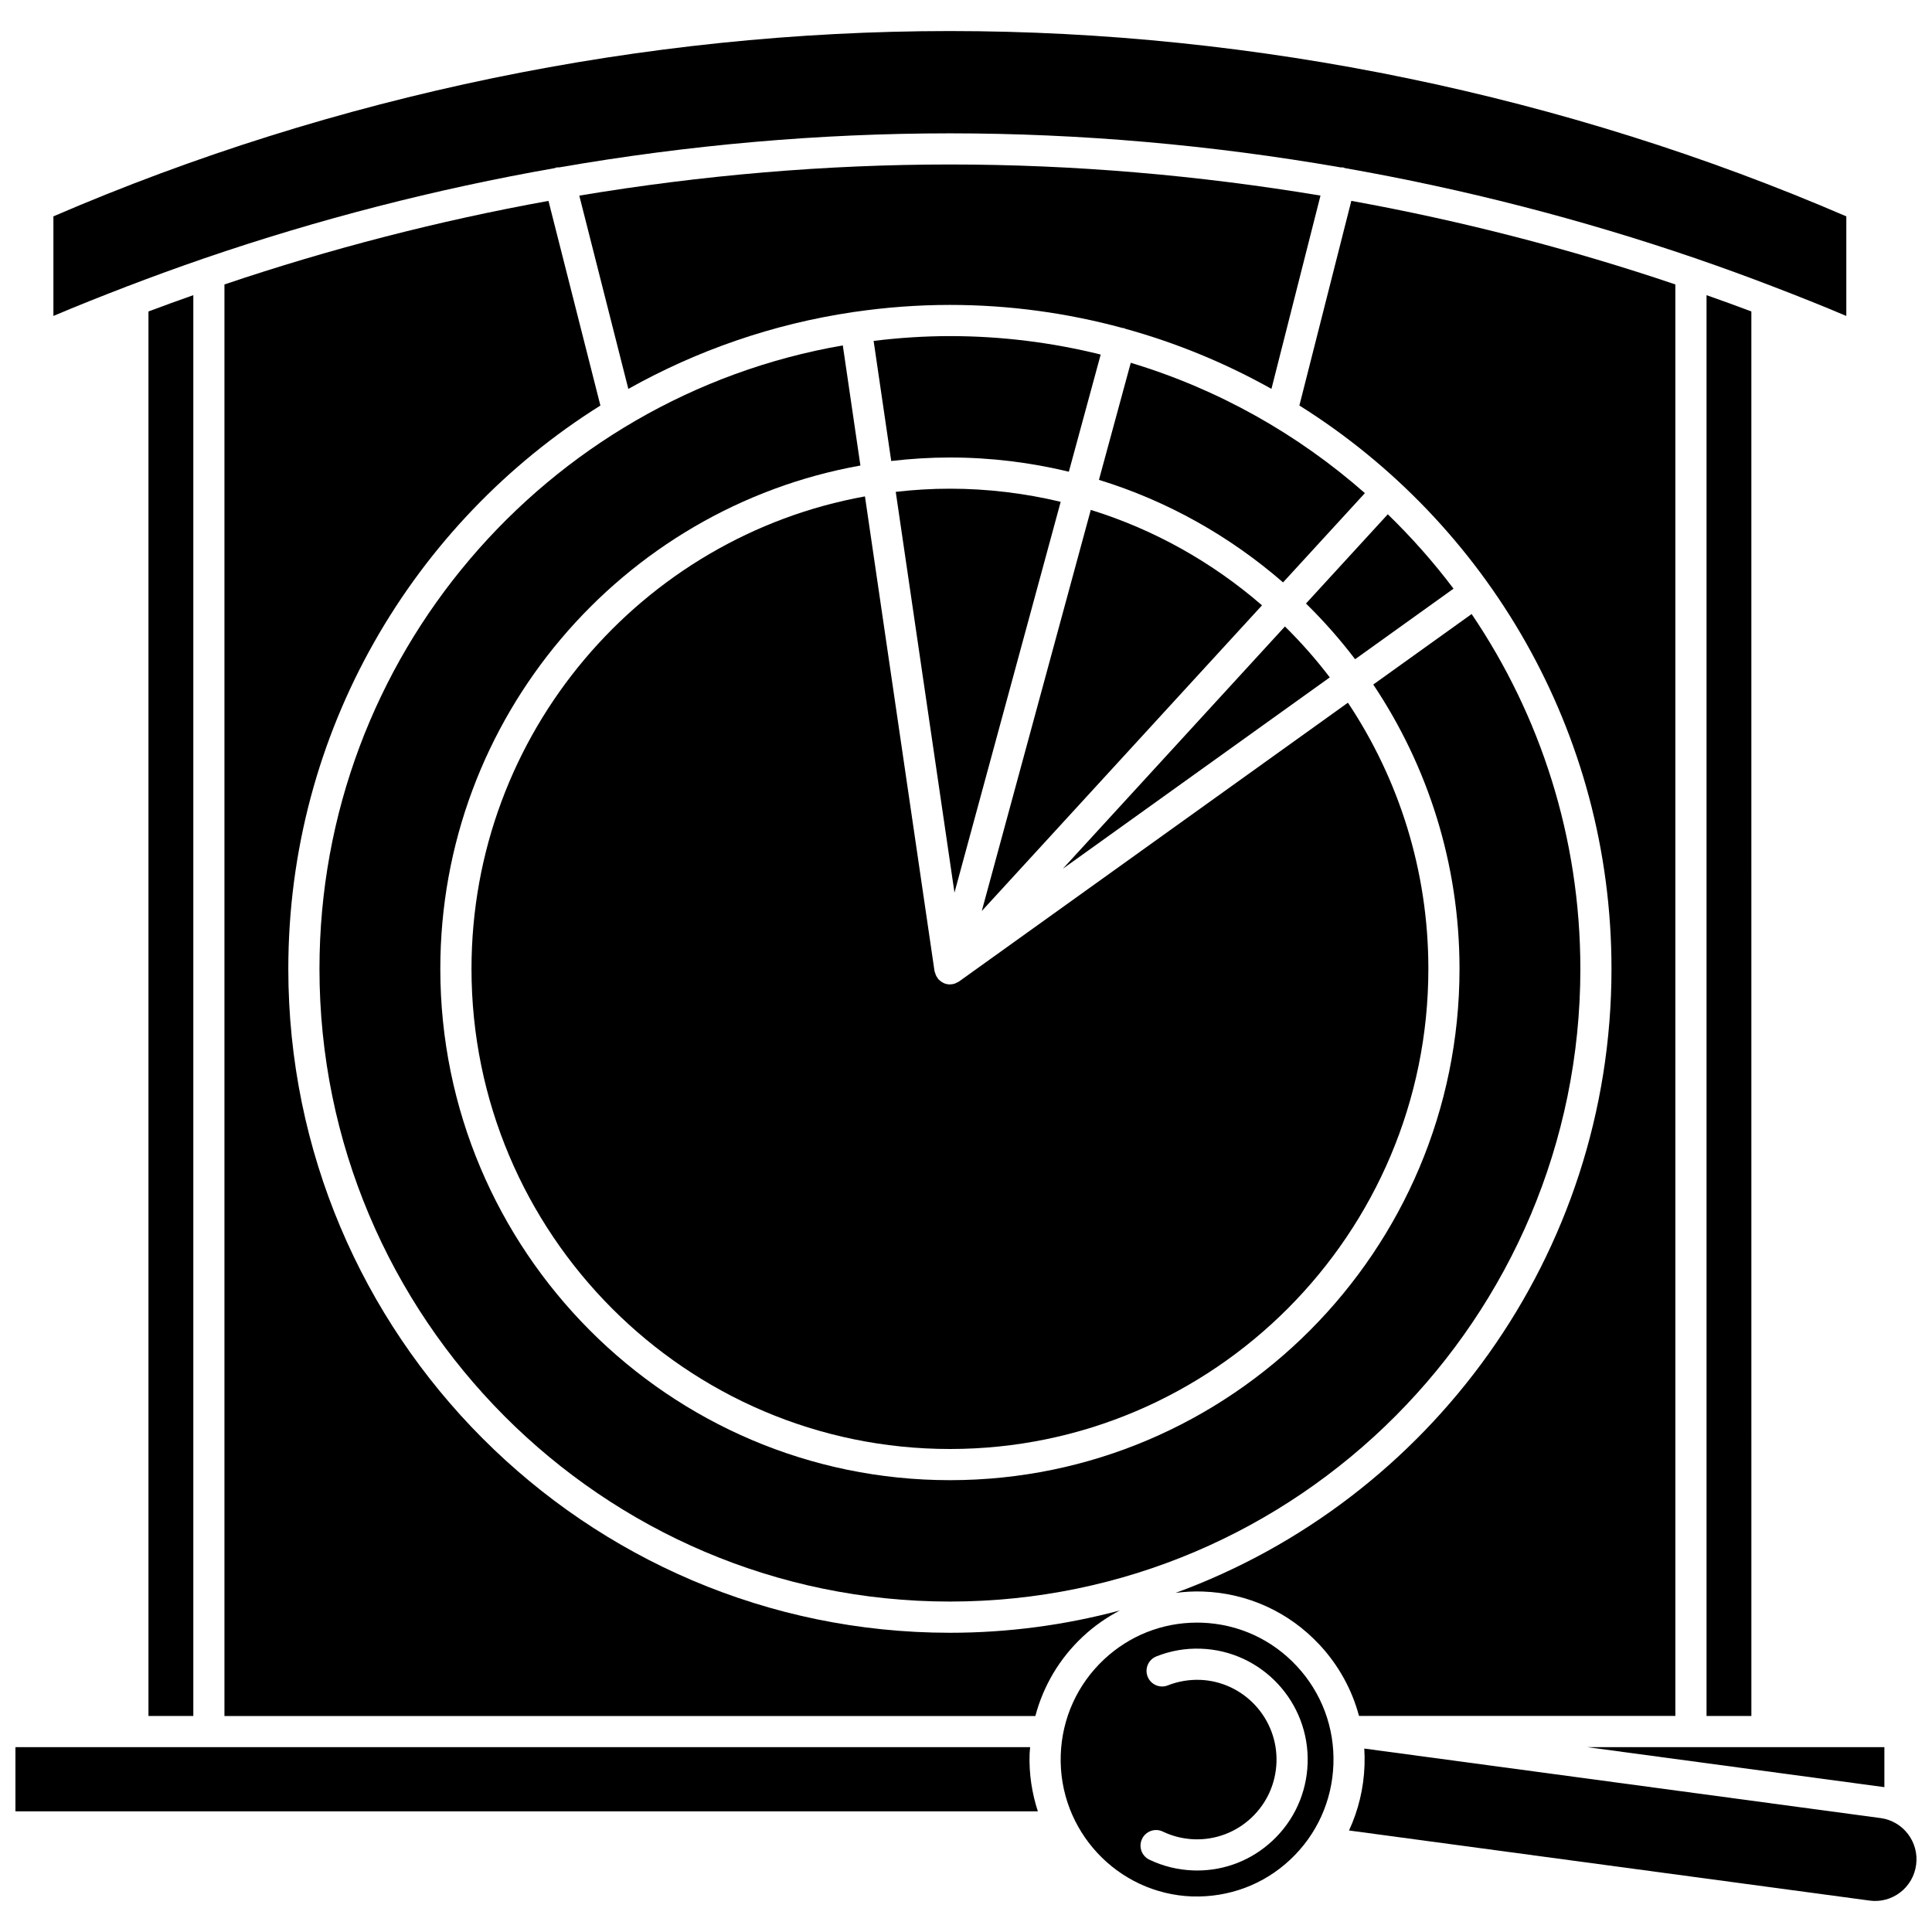
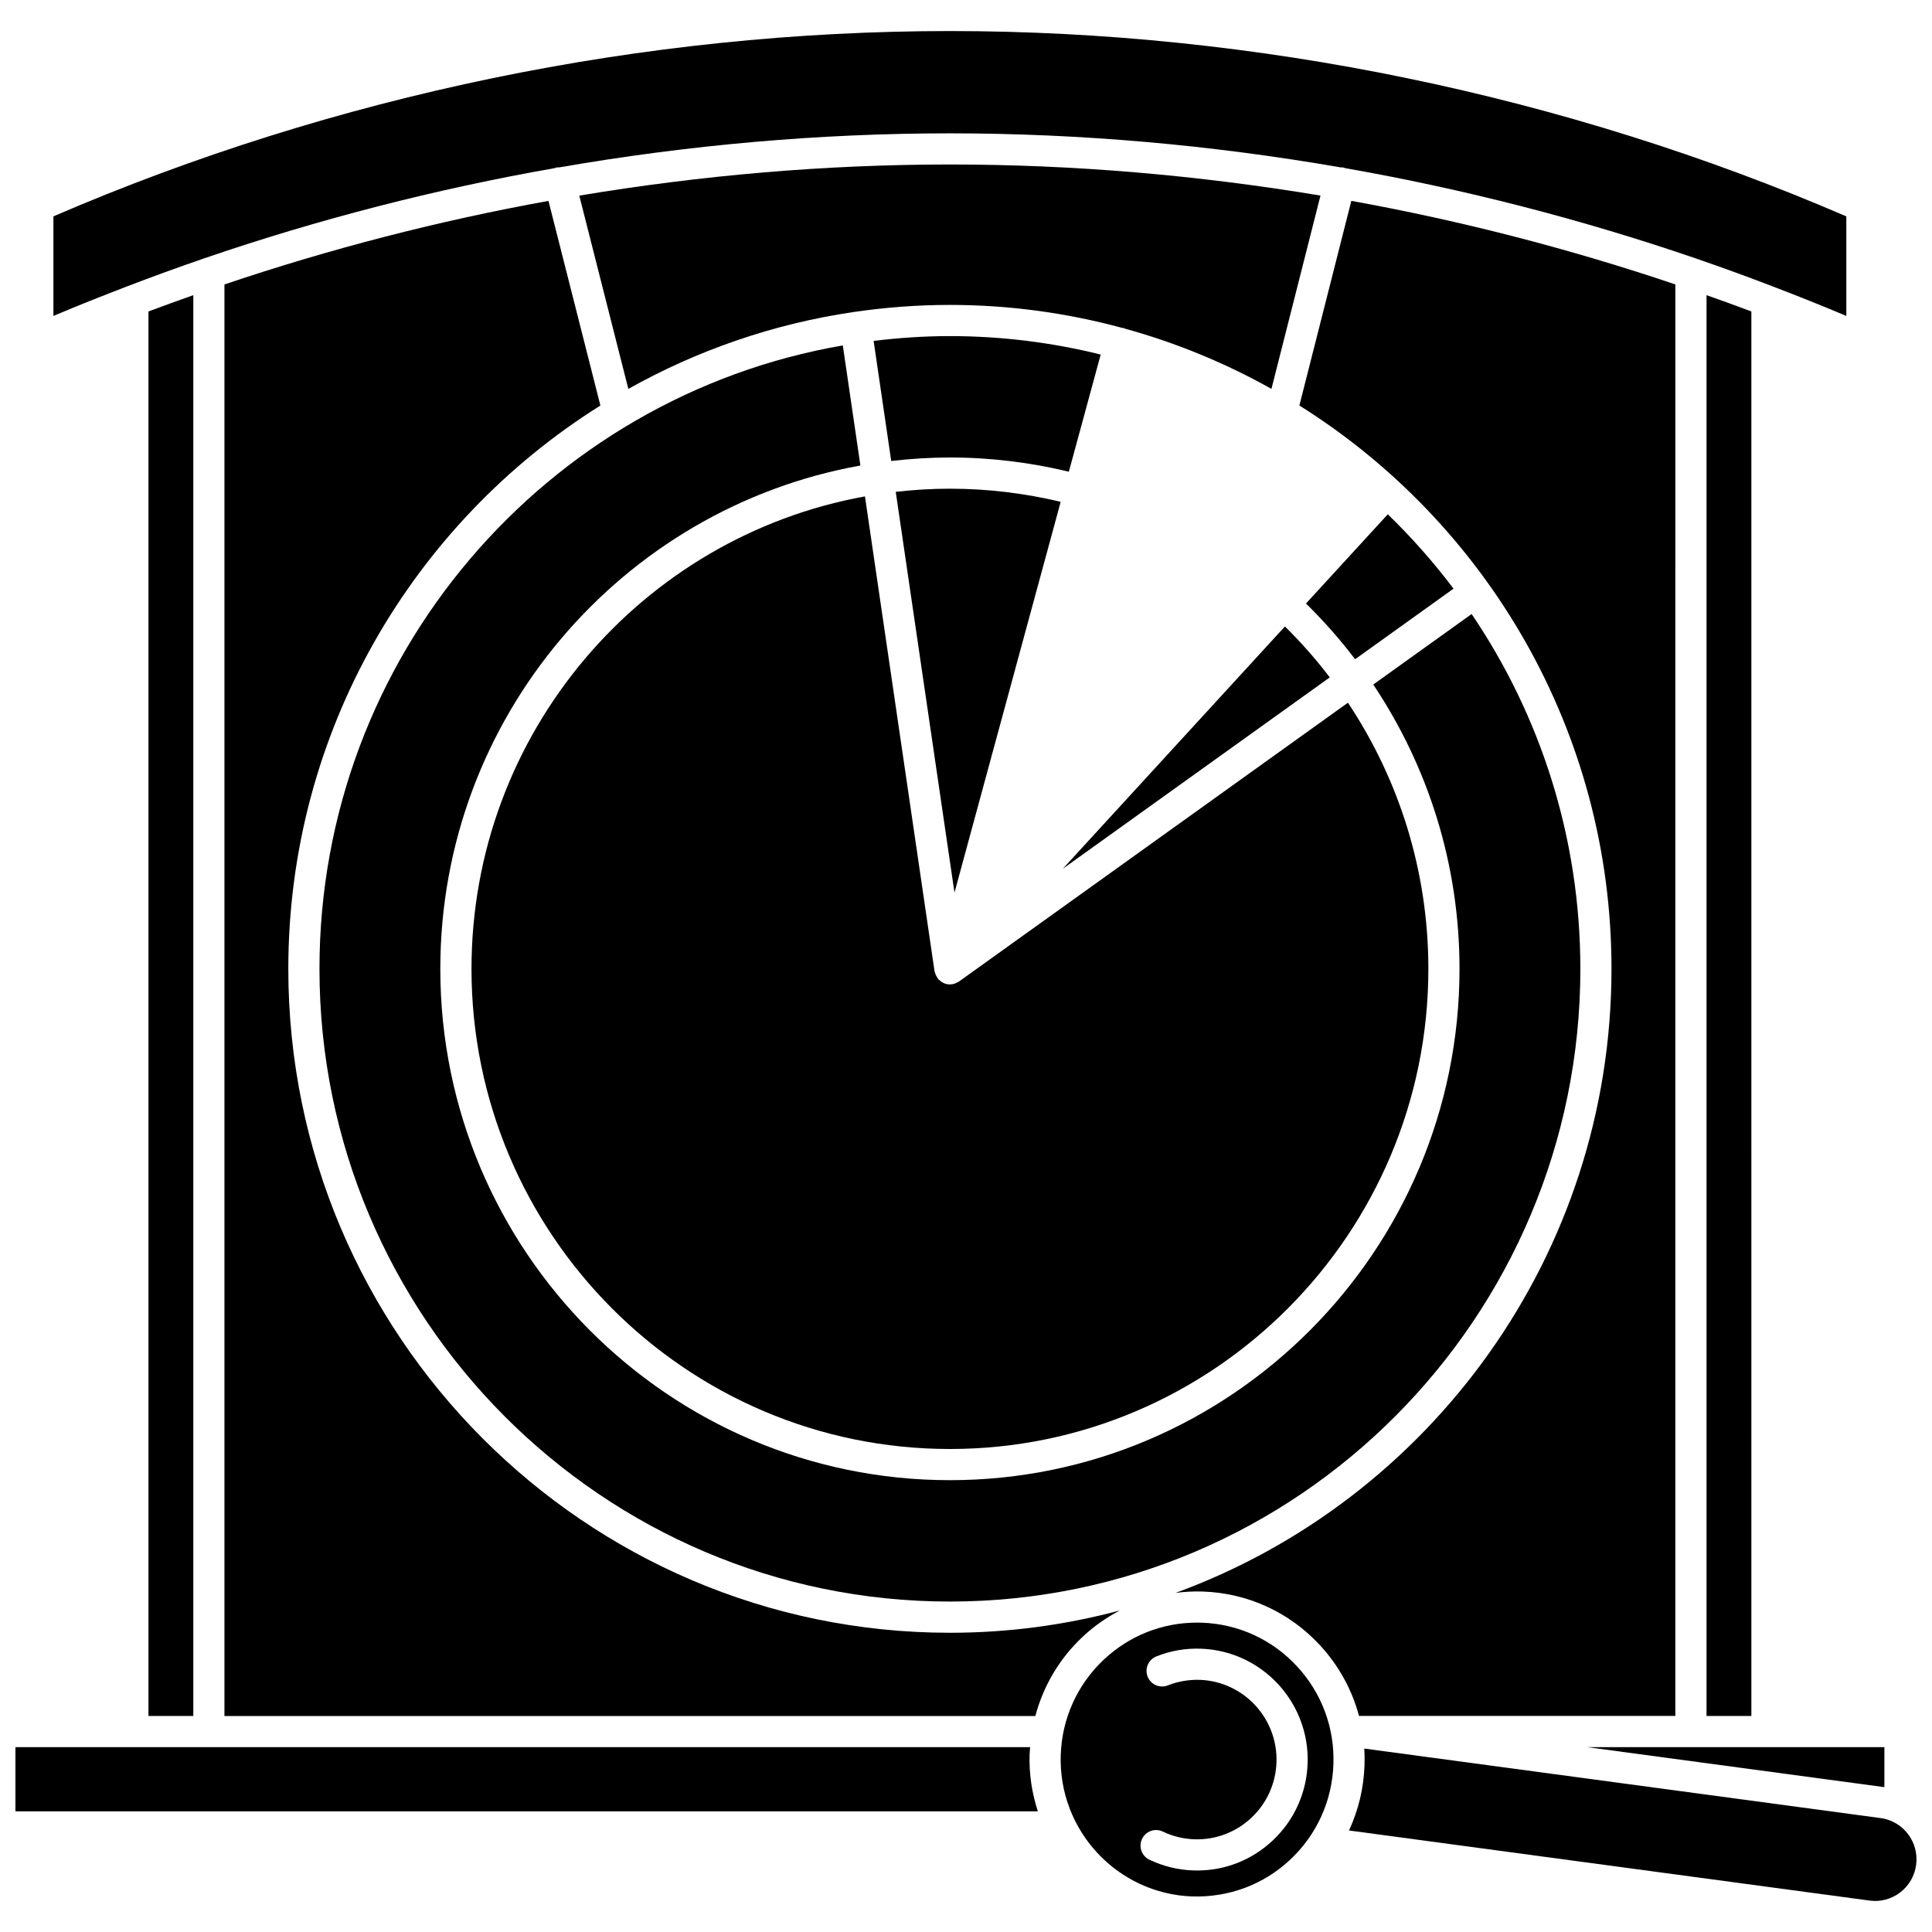
<svg xmlns="http://www.w3.org/2000/svg" width="800px" height="800px" version="1.1" viewBox="144 144 512 512">
  <defs>
    <clipPath id="b">
      <path d="m148.09 607h271.91v18h-271.91z" />
    </clipPath>
    <clipPath id="a">
      <path d="m501 607h150.9v41h-150.9z" />
    </clipPath>
  </defs>
  <path d="m511.78 280.29-21.68 23.648c4.684 4.598 9.035 9.527 13.02 14.762l26.078-18.695c-5.285-7.023-11.125-13.602-17.418-19.715z" />
-   <path d="m435.23 271.17c18.195 5.594 34.746 14.965 48.793 27.172l21.688-23.656c-17.77-15.633-38.848-27.559-62.047-34.539z" />
  <path d="m395.73 187.59c-32.758 0-65.68 2.82-98.211 8.25l12.996 51.223c18.129-10.164 38.219-17.199 59.562-20.352 0.055-0.008 0.094-0.047 0.148-0.055 0.066-0.008 0.125 0.016 0.188 0.008 8.273-1.207 16.723-1.859 25.32-1.859 15.848 0 31.203 2.16 45.816 6.133 0.113 0.02 0.215-0.008 0.328 0.02 0.125 0.031 0.215 0.121 0.332 0.164 13.648 3.769 26.633 9.148 38.738 15.934l12.996-51.223c-32.531-5.414-65.453-8.242-98.215-8.242z" />
  <path d="m268.95 400.75c0 70.168 56.875 127.25 126.79 127.25s126.79-57.082 126.79-127.25c0-26.07-7.863-50.324-21.316-70.527l-103.07 73.887c-0.199 0.141-0.418 0.215-0.629 0.312-0.164 0.078-0.312 0.188-0.488 0.242-0.406 0.133-0.82 0.203-1.238 0.207-0.016 0-0.031 0.008-0.051 0.008h-0.004c-0.082 0-0.164-0.004-0.242-0.008-0.496-0.027-0.965-0.148-1.398-0.34-0.051-0.02-0.09-0.066-0.141-0.09-0.438-0.211-0.82-0.5-1.156-0.848-0.043-0.047-0.102-0.059-0.145-0.105-0.094-0.105-0.129-0.238-0.211-0.352-0.168-0.23-0.316-0.461-0.434-0.727-0.09-0.207-0.152-0.418-0.211-0.633-0.039-0.148-0.121-0.273-0.141-0.426l-18.434-125.8c-59.207 10.695-104.27 62.746-104.27 125.2z" />
  <path d="m395.73 233.07c-6.844 0-13.578 0.461-20.211 1.273l4.664 31.824c5.106-0.59 10.285-0.926 15.547-0.926 10.855 0 21.402 1.324 31.527 3.766l8.438-31.047c-12.812-3.176-26.191-4.891-39.965-4.891z" />
-   <path d="m404.18 385.43 74.266-81.012c-13.082-11.332-28.469-20.051-45.375-25.289z" />
  <path d="m484.52 310.02-58.855 64.203 70.742-50.711c-3.644-4.777-7.613-9.285-11.887-13.492z" />
  <path d="m203.48 219.38v379.38h214.9c2.117-7.977 6.383-15.238 12.555-21.012 2.984-2.801 6.309-5.109 9.844-6.961-14.383 3.84-29.473 5.914-45.043 5.914-96.68 0-175.33-78.926-175.33-175.94 0-62.906 33.094-118.18 82.707-149.29l-13.762-54.234c-29.125 5.266-57.875 12.695-85.867 22.141z" />
  <path d="m381.38 274.34 15.566 106.21 28.145-103.56c-9.43-2.254-19.254-3.481-29.359-3.481-4.856-0.004-9.637 0.297-14.352 0.836z" />
  <path d="m177.95 219.79c6.492-2.484 13.023-4.871 19.613-7.133 0.184-0.09 0.375-0.141 0.574-0.203 30.242-10.359 61.387-18.371 92.938-23.91 0.105-0.039 0.188-0.113 0.293-0.141 0.273-0.07 0.539-0.027 0.812-0.043 34.273-5.949 69-9.023 103.55-9.023 34.547 0 69.281 3.074 103.55 9.023 0.273 0.012 0.535-0.027 0.809 0.043 0.105 0.027 0.188 0.102 0.293 0.141 31.555 5.539 62.699 13.555 92.938 23.91 0.199 0.062 0.391 0.113 0.574 0.203 6.582 2.262 13.121 4.648 19.609 7.137 0.195 0.062 0.379 0.125 0.562 0.215 6.453 2.477 12.875 5.027 19.227 7.723v-26.391c-74.453-32.137-156.54-49.113-237.57-49.113-81.023 0-163.11 16.977-237.57 49.109v26.391c6.352-2.695 12.773-5.242 19.227-7.719 0.184-0.094 0.375-0.152 0.566-0.219z" />
  <g clip-path="url(#b)">
    <path d="m417 607.01h-268.91v17.012h270.95c-1.559-4.797-2.367-9.918-2.184-15.246 0.02-0.598 0.102-1.176 0.145-1.766z" />
  </g>
  <path d="m195.23 598.75v-376.53c-3.977 1.406-7.945 2.832-11.887 4.32v372.21z" />
  <path d="m562.81 400.75c0-34.82-10.637-67.191-28.812-94.027l-26.07 18.688c14.426 21.555 22.859 47.477 22.859 75.34 0 74.723-60.586 135.51-135.05 135.51-74.469 0-135.05-60.789-135.05-135.51 0-66.598 48.141-122.09 111.33-133.38l-4.664-31.832c-78.648 13.57-138.69 82.461-138.69 165.21 0 92.457 74.949 167.68 167.07 167.68 92.125-0.004 167.08-75.227 167.08-167.68z" />
  <g clip-path="url(#a)">
    <path d="m642.38 625.81-136.83-18.422c0.09 1.469 0.117 2.953 0.062 4.445-0.207 6.074-1.633 11.918-4.109 17.266l137.96 18.574c2.875 0.402 5.777-0.379 8.109-2.16 2.328-1.789 3.832-4.383 4.219-7.305 0.82-6.027-3.406-11.59-9.41-12.398z" />
  </g>
  <path d="m462.49 574.03c-0.43-0.012-0.855-0.02-1.281-0.02-9.184 0-17.887 3.438-24.633 9.754-7.062 6.621-11.133 15.598-11.469 25.289-0.684 20.004 14.961 36.832 34.883 37.527 9.695 0.273 18.852-3.125 25.91-9.734 7.062-6.621 11.133-15.598 11.469-25.289 0.336-9.695-3.113-18.934-9.707-26.023-6.582-7.082-15.523-11.168-25.172-11.504zm18.754 57.758c-5.469 5.125-12.527 7.914-19.98 7.914-0.344 0-0.691-0.008-1.031-0.02-4.07-0.141-7.992-1.102-11.637-2.848-2.055-0.984-2.922-3.453-1.938-5.508 0.988-2.051 3.441-2.938 5.508-1.938 2.617 1.254 5.422 1.941 8.352 2.043 5.527 0.195 10.965-1.812 15.078-5.672 4.113-3.852 6.484-9.082 6.684-14.723 0.402-11.645-8.711-21.449-20.312-21.859-2.863-0.09-5.773 0.395-8.465 1.461-2.117 0.855-4.527-0.191-5.363-2.309-0.848-2.121 0.191-4.523 2.309-5.363 3.75-1.496 7.695-2.191 11.805-2.043 16.152 0.562 28.836 14.199 28.281 30.391-0.273 7.844-3.57 15.117-9.289 20.473z" />
  <path d="m493.71 579.9c5.043 5.426 8.586 11.875 10.441 18.844h83.836l-0.004-379.37c-27.988-9.445-56.742-16.871-85.867-22.145l-13.766 54.234c49.617 31.109 82.711 86.379 82.711 149.29 0 75.941-48.203 140.79-115.52 165.38 2.379-0.301 4.785-0.453 7.223-0.359 11.863 0.41 22.852 5.426 30.945 14.129z" />
  <path d="m643.38 607.01h-78.75l78.75 10.605z" />
  <path d="m596.25 222.22v376.53h11.883l-0.004-372.21c-3.941-1.492-7.902-2.918-11.879-4.32z" />
</svg>